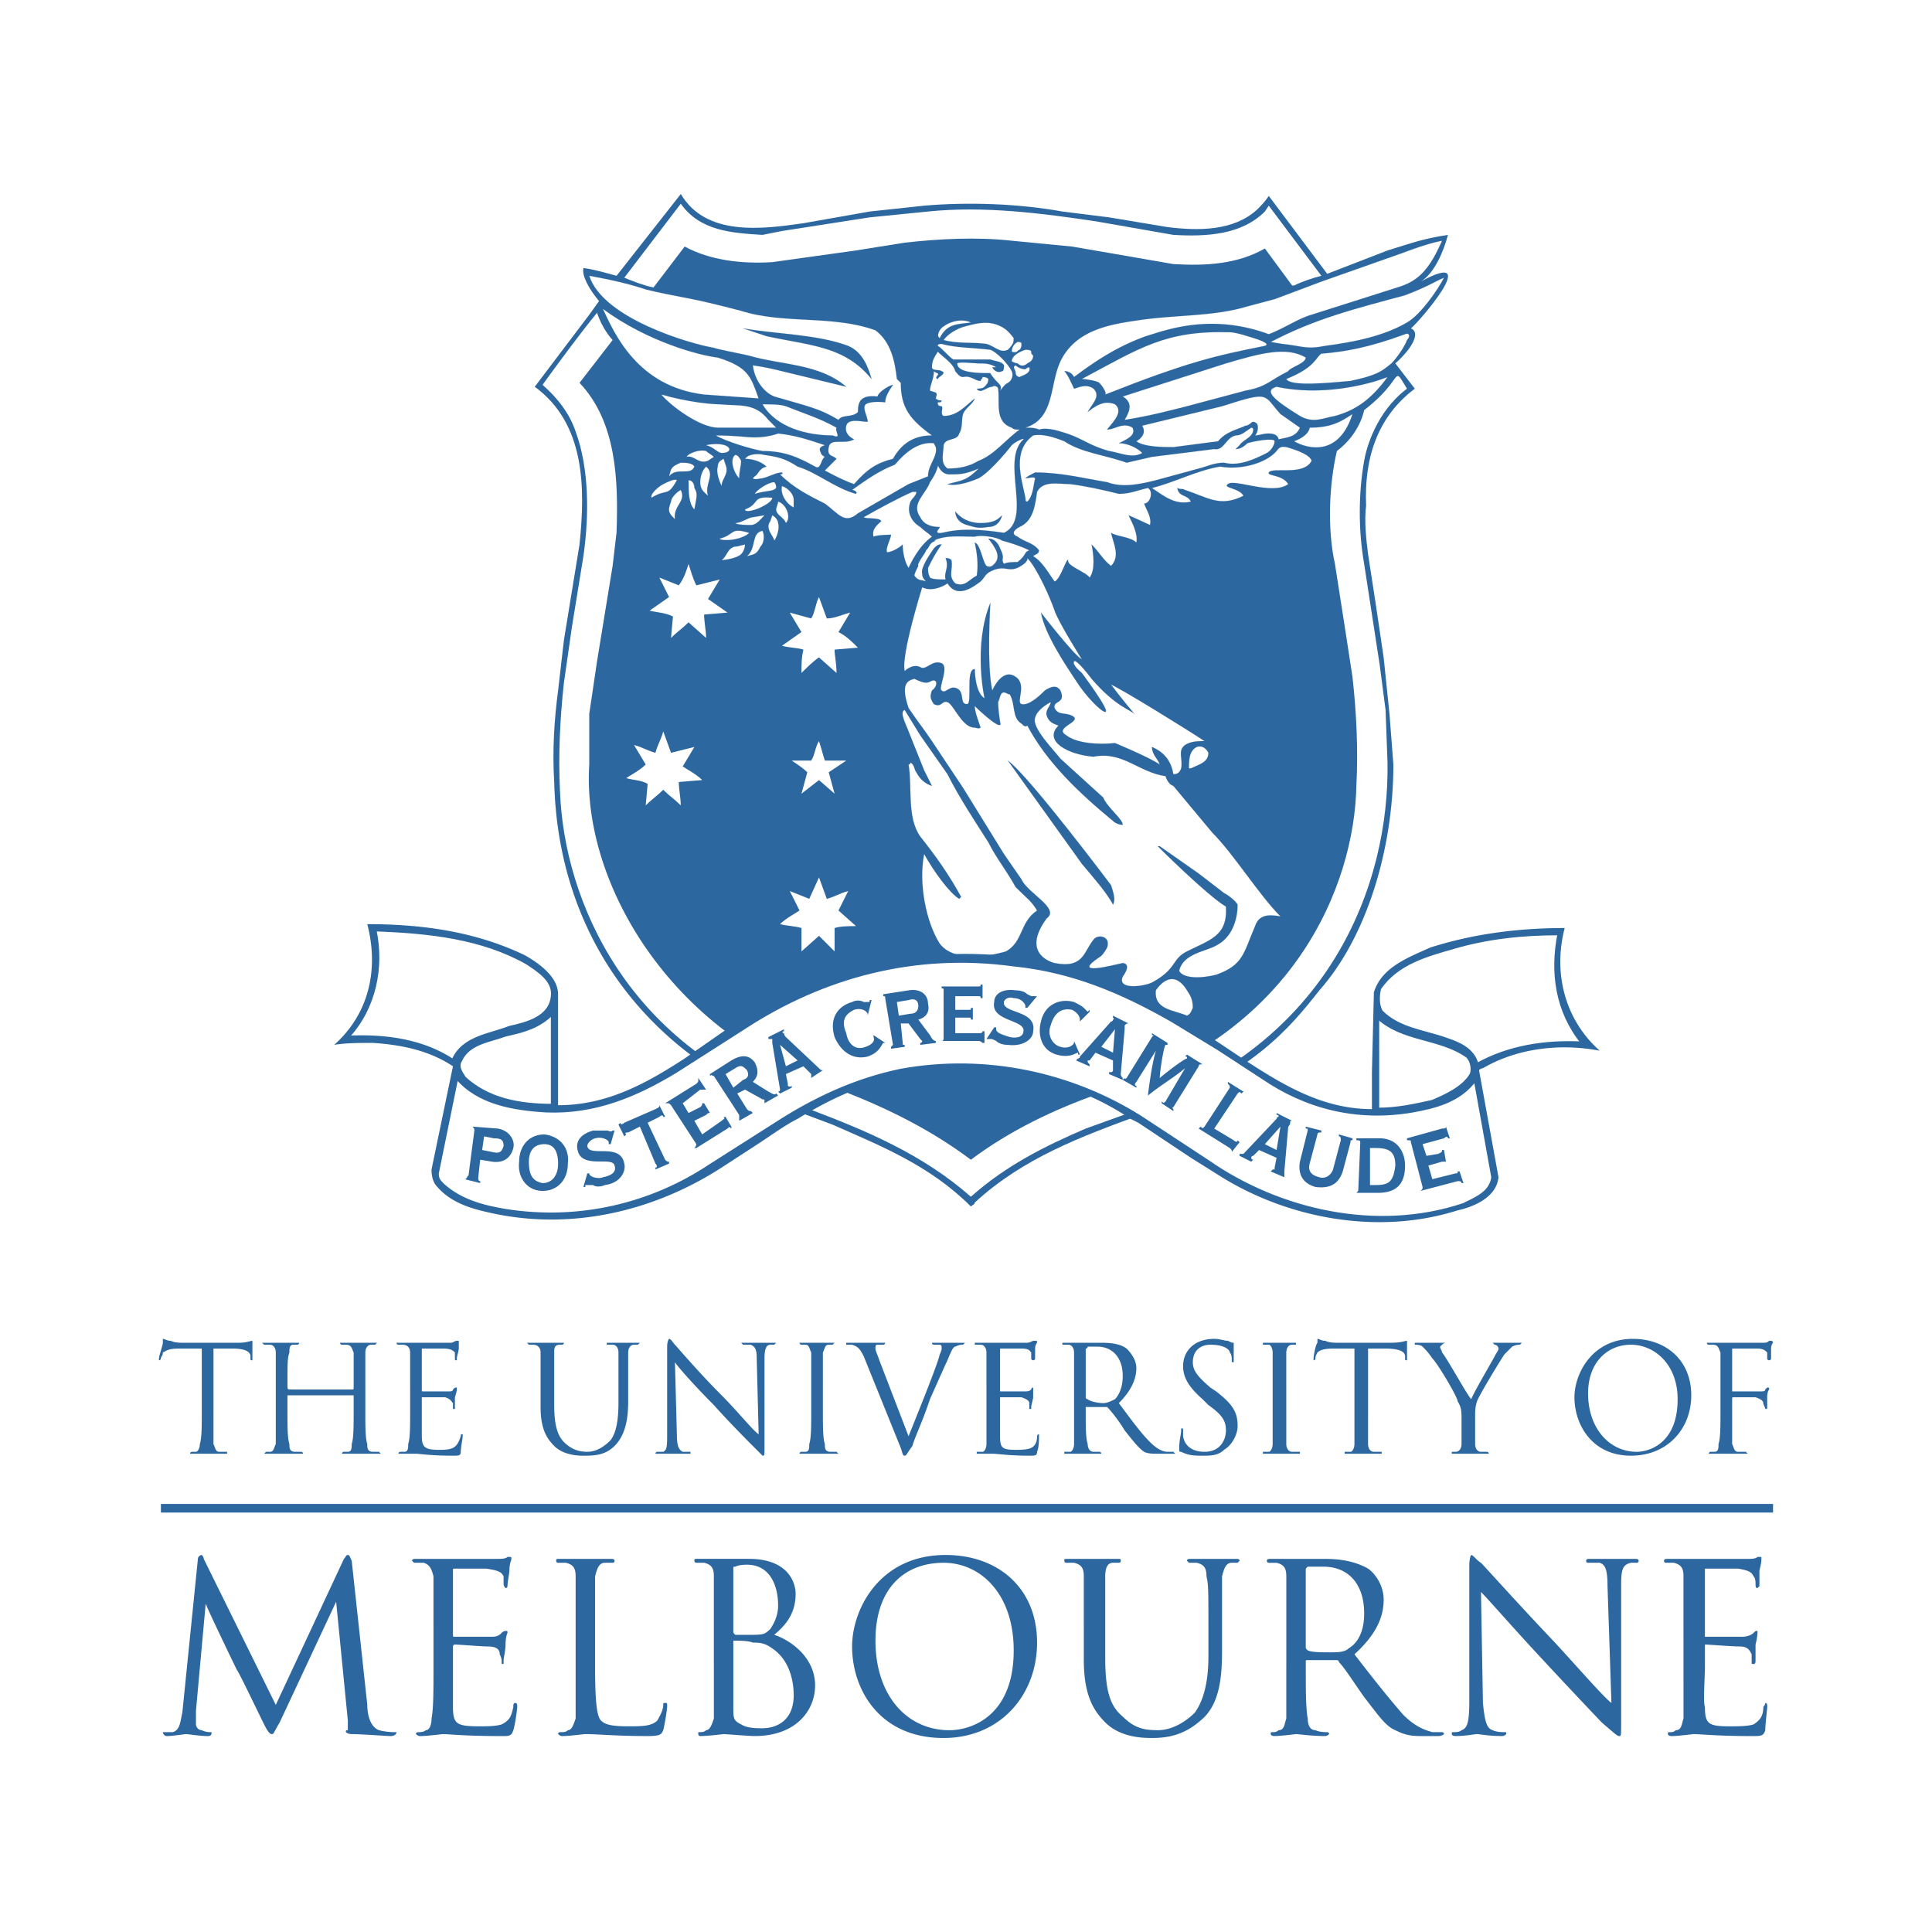
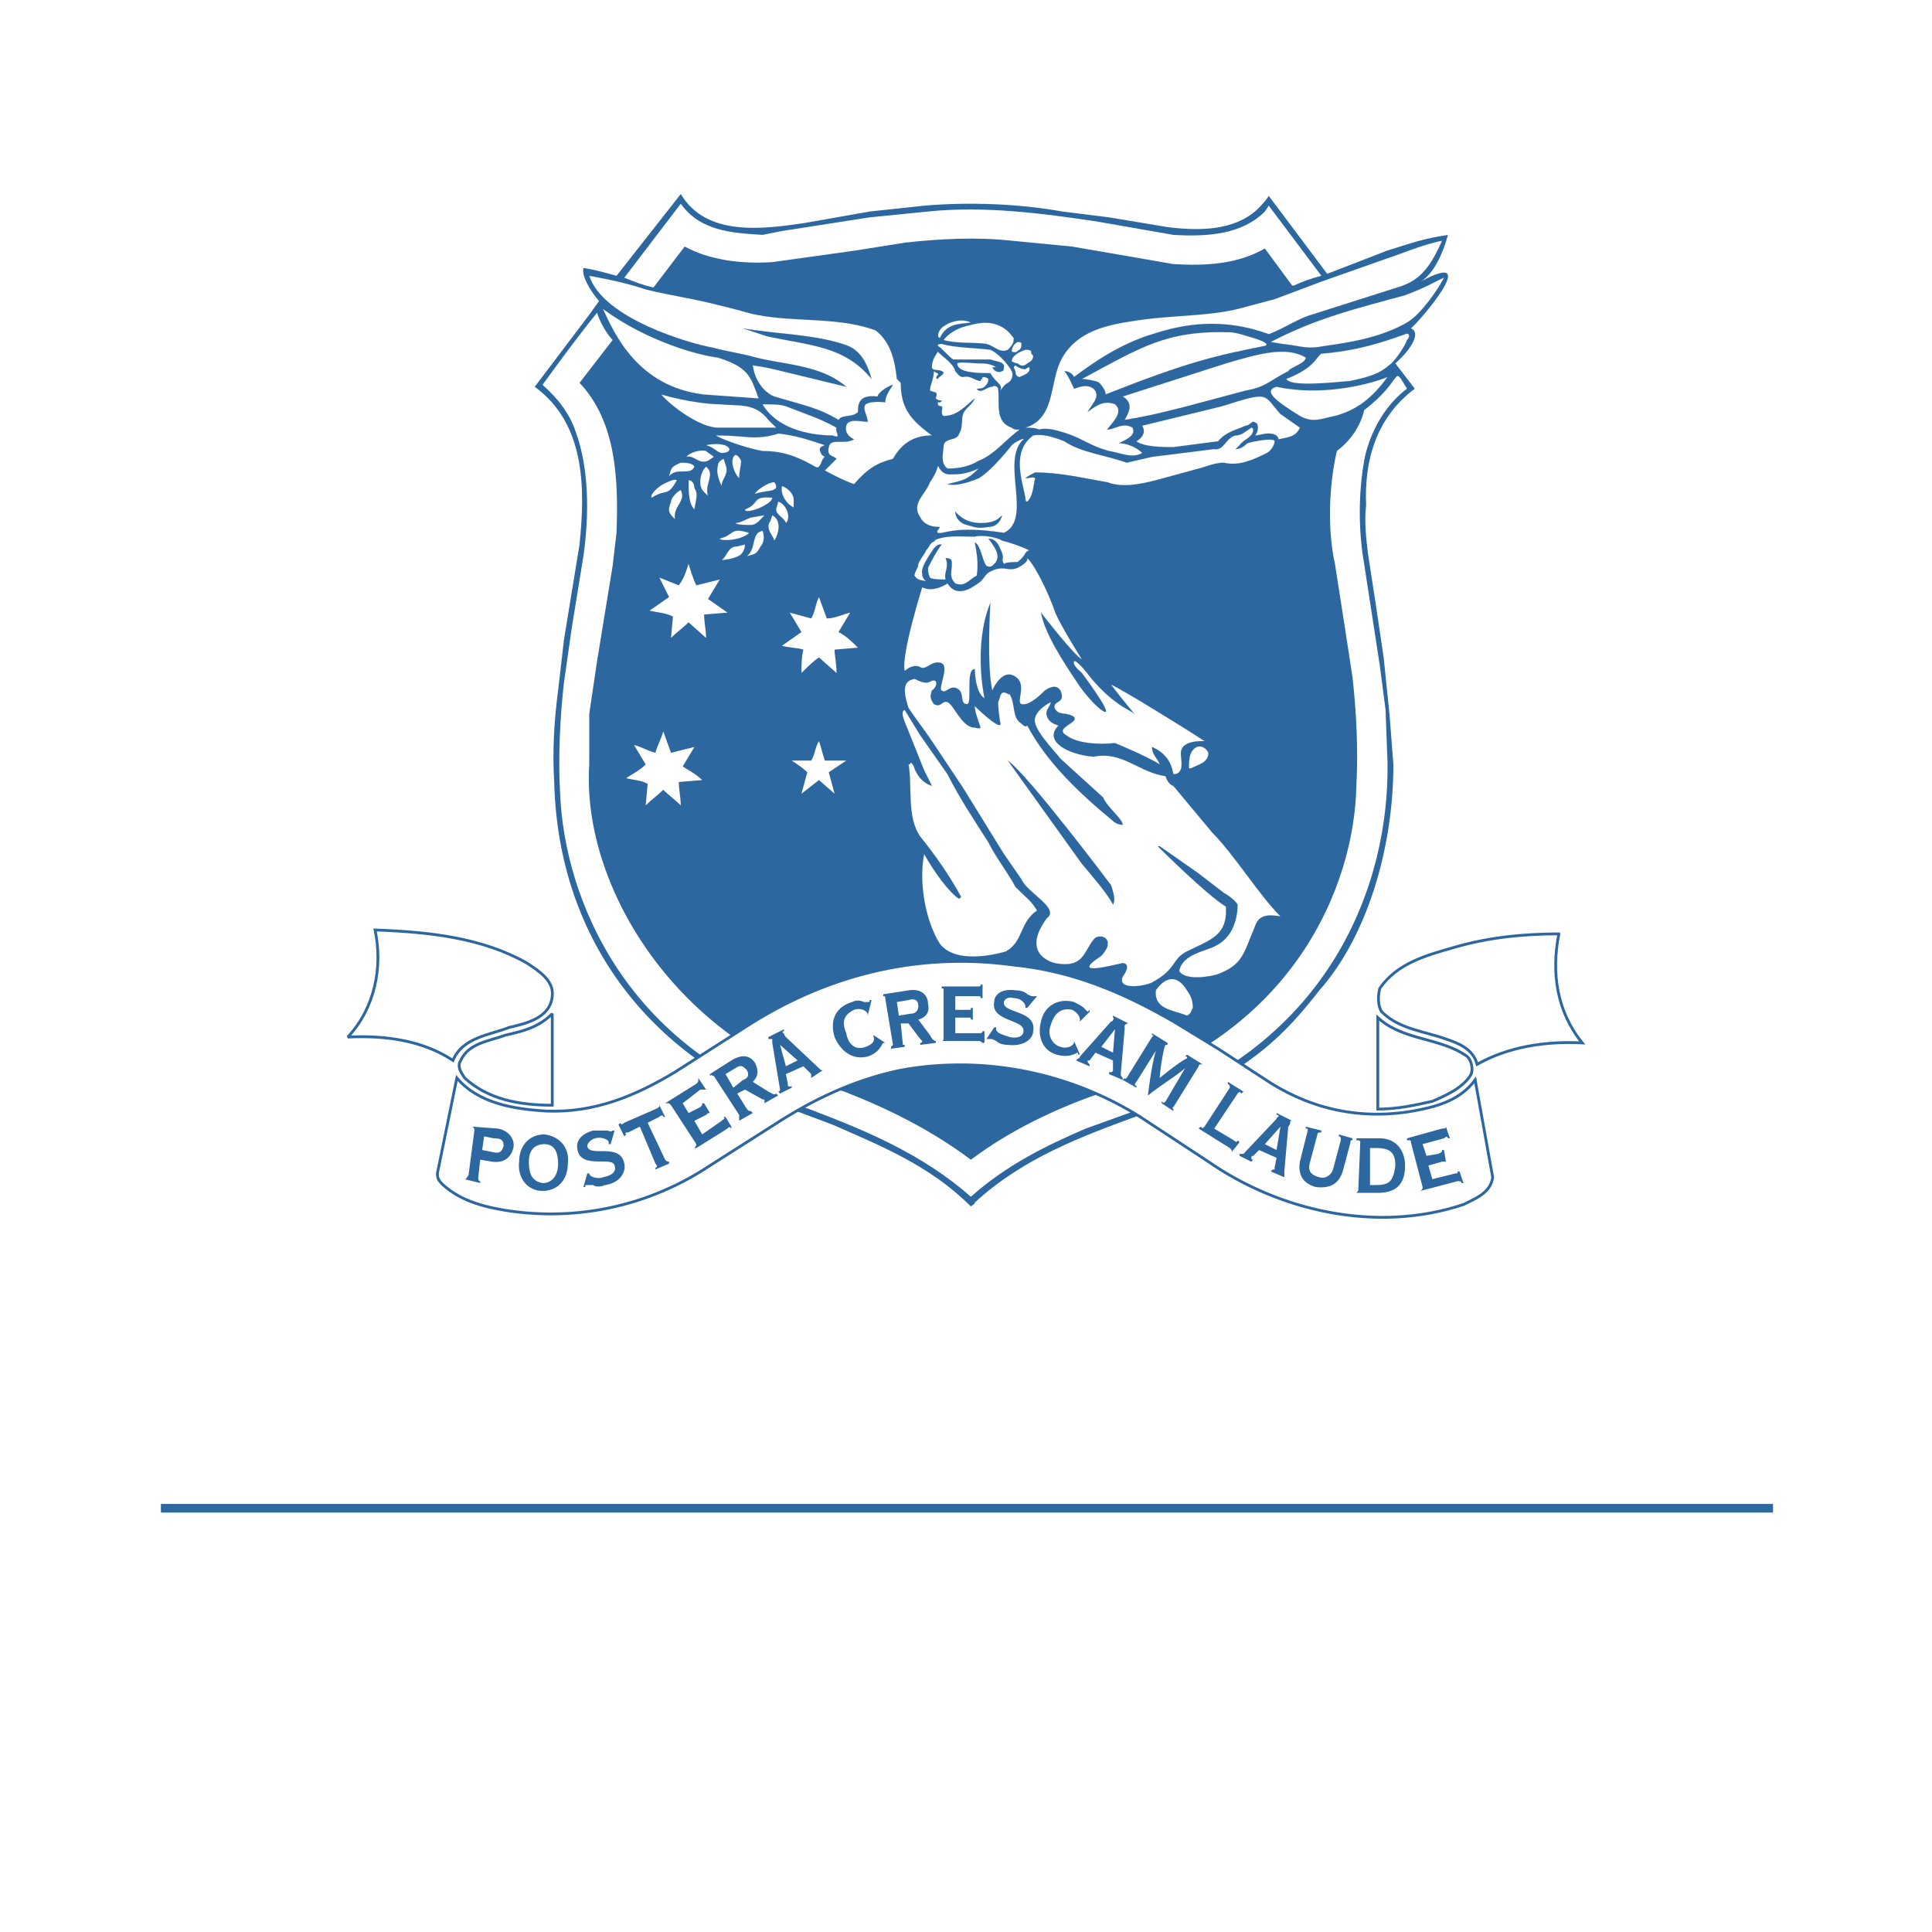
<svg xmlns="http://www.w3.org/2000/svg" width="192.756" height="192.756" viewBox="0 0 192.756 192.756">
-   <path fill-rule="evenodd" clip-rule="evenodd" fill="#fff" d="M0 0h192.756v192.756H0V0z" />
  <path d="M113.764 111.238c11.072-3.885 14.959-8.74 17.871-12.432 4.662-5.246 7.383-13.987 7.383-22.534l-.389-5.051-.582-5.633-.777-5.245-.777-5.051c-.195-1.555-.389-3.303-.195-4.856-.193-4.468.973-8.742 4.857-11.655l-1.943-2.525c1.748-1.554 2.525-3.108 1.555-3.497.582-.388 7.381-8.158.971-4.662 1.361-.777 2.332-3.108 2.721-4.662-2.525.389-3.498.777-6.023 1.554l-6.021 2.331-4.078-5.439-1.75-2.331c-.389.583-.775.971-1.164 1.359-2.332 2.137-5.828 2.137-8.936 1.749l-5.828-.971-4.662-.583c-4.273-.776-9.325-.971-13.792-.583l-5.439.583-6.604 1.166c-4.08.583-9.713 1.359-12.238-2.914l-6.41 8.159c-.777-.194-1.943-.583-3.302-.777-.195.777.583 2.137 1.554 3.302l-.976 1.36-5.439 7.188c5.051 3.691 5.051 10.101 4.468 15.734l-1.554 9.519-.583 5.051c-.389 2.914-.583 6.022-.389 9.13.389 15.929 9.907 27.973 24.67 33.024l3.108 1.166c4.857 2.137 9.713 4.078 13.792 8.158.195-.195.388-.195.388-.389 4.858-4.469 10.685-6.606 16.513-8.743z" fill-rule="evenodd" clip-rule="evenodd" fill="#2d67a0" />
  <path d="M76.078 23.435l1.943-.388 8.741-1.36 5.828-.583c5.632-.583 11.46.194 16.707.972l7.77 1.359c3.303.194 6.799 0 9.129-2.331l.389-.583 5.246 6.993c-.777.194-1.943.583-2.721.971h-.193l-2.721-3.691c-2.719 1.554-5.826 1.749-9.129 1.554l-4.469-.777-5.633-.971-6.021-.583c-3.496-.389-7.188-.194-10.684.194l-4.856.777-8.353 1.166c-3.108.194-6.216-.194-8.742-1.554L65.2 28.68c-.971-.194-1.942-.583-2.914-.972l5.633-7.381c1.943 2.72 5.051 2.914 8.159 3.108z" fill-rule="evenodd" clip-rule="evenodd" fill="#fff" stroke="#2d67a0" stroke-width=".001" stroke-miterlimit="2.613" />
  <path d="M143.873 24.018c-1.359 3.108-2.525 4.079-4.467 4.662l-8.547 2.72c-1.361.389-2.721 1.359-4.275 1.942-5.826-2.137-10.295-.389-12.238.194-2.719.971-4.855 2.331-7.186 4.079a1.072 1.072 0 0 0-.973-.583c.389.389.777 1.36.973 1.749.193 0 1.164-.583 1.941 0 .777.777-.193 1.554-.582 2.331.971-.777 1.748-1.166 2.719-.777.971.777-.389 1.943-.777 2.525.777 0 1.555-.777 2.525-.194.389.777-.582 1.166-1.359 1.554.777 0 1.748.389 2.332.971-.973.583-2.139 0-3.303-.194-2.137-.583-2.721-1.36-4.857-1.942-.582-.194-1.553-.389-2.137-.194-.389-.194-.971-.194-1.359-.194 3.107-.971 2.332-4.662 3.691-6.993 1.553-2.72 4.662-3.302 7.381-3.691 3.691-.583 7.576-.388 10.879-1.36l2.914-.777 4.662-1.749 6.604-2.331c1.75-.582 3.498-1.359 5.439-1.748z" fill-rule="evenodd" clip-rule="evenodd" fill="#fff" stroke="#2d67a0" stroke-width=".008" stroke-miterlimit="2.613" />
  <path d="M144.068 27.708c-.584 1.166-2.332 3.691-3.691 4.468-2.33 1.36-5.244 1.943-8.158 2.331-1.943.389-2.332 0-4.273-.194l-1.166-.194c4.467-2.331 8.354-3.303 13.404-4.662 2.523-.971 2.914-1.36 3.884-1.749zM96.864 32.177c-1.166.194-2.331 0-3.108 1.554-.388-.194 0-.972.389-1.166.776-.583 1.941-.776 2.719-.388zM140.377 33.925c-.193.583-.971 1.749-1.555 2.332-.971.777-1.359 1.166-4.078 1.748-2.137.194-6.021.583-6.41-.194 2.912-1.166 2.912-2.137 3.496-2.525 2.33-.194 4.662-.583 8.354-1.942.388-.196.582.193.193.581zM124.447 33.537c1.361.388 2.332.777 1.748.971-4.855.971-7.574 1.554-15.928 4.856.193-.194-.389-.971-.582-1.165-.195-.194-1.361-.389-1.75-.389 5.828-3.108 8.354-4.856 14.764-4.662.389 0 1.166.194 1.748.389z" fill-rule="evenodd" clip-rule="evenodd" fill="#fff" stroke="#2d67a0" stroke-width=".008" stroke-miterlimit="2.613" />
  <path d="M99.389 32.371c-1.166-.389-2.33 0-3.108.194-.777.194-1.748.777-2.137 1.359 1.36.389 2.915.195 4.274.389.777.194 1.359.971 2.137.583.582-.583.582-.777.582-1.166-.194-.193-.582-.971-1.748-1.359zM101.914 34.314c0 .194 0 .388-.193.583-.195 0-.195.388-.777.194 0-.388.193-.776.582-.971.195 0 .388 0 .388.194zM130.275 35.673c0 .583-1.553.971-1.748 1.36-1.943.971-2.137 1.554-4.273 1.942l-5.828 1.554c-1.555.389-3.691.971-6.217 1.359.584-.971.777-1.748-.193-2.331l10.295-3.302c3.302-.97 6.023-1.747 7.964-.582z" fill-rule="evenodd" clip-rule="evenodd" fill="#fff" stroke="#2d67a0" stroke-width=".008" stroke-miterlimit="2.613" />
  <path d="M98.807 34.896c.582.194 1.748 1.36 2.137 2.137.193.389 0 .971-.389 1.166s-.582.583-.777.777c.195-.388 0-.583-.193-.777-.195-.194-.584-.583-.777-.971-1.166 0-3.303 0-3.303-.971.194-.194 1.748 0 2.137 0 .582 0 1.166 0 1.748.388H99c.195.389.584.583.973.389.193 0 .193-.389.193-.583-.193-.388-.777-.388-1.359-.583h-3.691c-.389-.194-1.166-1.166-1.555-1.36 0-.194.194-.194.389-.194 1.36.388 3.302.388 4.857.582z" fill-rule="evenodd" clip-rule="evenodd" fill="#fff" />
  <path d="M98.807 34.896c.582.194 1.748 1.36 2.137 2.137.193.389 0 .971-.389 1.166s-.582.583-.777.777c.195-.388 0-.583-.193-.777-.195-.194-.584-.583-.777-.971-1.166 0-3.303 0-3.303-.971.194-.194 1.748 0 2.137 0 .582 0 1.166 0 1.748.388H99c.195.389.584.583.973.389.193 0 .193-.389.193-.583-.193-.388-.777-.388-1.359-.583h-3.691c-.389-.194-1.166-1.166-1.555-1.36 0-.194.194-.194.389-.194 1.36.388 3.302.388 4.857.582z" fill="none" stroke="#2d67a0" stroke-width=".008" stroke-miterlimit="2.613" />
  <path d="M102.885 35.09c0 .194 0 .194.195.389 0 .389-.195.583-.584.777-.193.194-.582.388-.971 0-.193 0-.582-.194-.582-.194 0-.583.777-.972 1.359-1.166.194 0 .583 0 .583.194zM71.61 35.673c3.108.971 3.303 1.942 4.08 4.08l-5.439-.389c-6.604-.776-8.936-6.021-10.101-8.547 4.467 3.303 9.712 4.662 11.46 4.856zM138.434 37.616c-1.553 2.137-3.107 3.303-5.244 3.885-1.166.194-2.137.777-3.496 0-2.525-1.554-3.691-2.525-2.332-2.914 4.468.972 9.13-.194 11.072-.971z" fill-rule="evenodd" clip-rule="evenodd" fill="#fff" stroke="#2d67a0" stroke-width=".008" stroke-miterlimit="2.613" />
  <path d="M102.303 36.839s.193-.194.389-.194c.193.583-.582.777-.971.971a.417.417 0 0 1-.389-.388c0-.389-.389-.583 0-.777.193.194.582.388.971.388z" fill-rule="evenodd" clip-rule="evenodd" fill="#fff" />
  <path d="M102.303 36.839l.389-.194c.193.583-.582.777-.971.971a.417.417 0 0 1-.389-.388c0-.389-.389-.583 0-.777.193.194.582.388.971.388z" fill="none" stroke="#2d67a0" stroke-width=".008" stroke-miterlimit="2.613" />
  <path d="M76.661 41.889l.777.777H71.61c-1.748 0-4.662-2.137-5.633-3.303 2.72.777 5.051.972 5.828.972 1.943.195 3.496-.194 4.856 1.554zM83.46 42.667c-.194.389.583 1.166-.389.777-2.525 0-5.633-.777-6.993-3.108.972 0 1.749 0 2.332.194 1.942.777 3.301 1.165 5.05 2.137z" fill-rule="evenodd" clip-rule="evenodd" fill="#fff" stroke="#2d67a0" stroke-width=".008" stroke-miterlimit="2.613" />
  <path d="M129.693 42.667c-.389.971-1.359.971-2.137 1.166 0-.195-.195-.583-.973-.583-.582 0-.971.194-1.359.194.195-.194.389-.777.195-1.166 0 0-.195-.194-.389-.194-.195 0-.389.388-.777.388-.777.389-1.943.583-2.721 1.554l-4.467.583c-.971 0-2.914 0-3.691-.583 0 0 1.166-.583.584-1.554l7.963-1.942c4.857-1.554 4.08-1.166 5.828.777l1.944 1.36z" fill-rule="evenodd" clip-rule="evenodd" fill="#fff" />
  <path d="M129.693 42.667c-.389.971-1.359.971-2.137 1.166 0-.195-.195-.583-.973-.583-.582 0-.971.194-1.359.194.195-.194.389-.777.195-1.166l-.389-.194c-.195 0-.389.388-.777.388-.777.389-1.943.583-2.721 1.554l-4.467.583c-.971 0-2.914 0-3.691-.583 0 0 1.166-.583.584-1.554l7.963-1.942c4.857-1.554 4.08-1.166 5.828.777l1.944 1.36z" fill="none" stroke="#2d67a0" stroke-width=".008" stroke-miterlimit="2.613" />
  <path d="M125.031 42.861c0 .777-.973.972-1.359 1.554l-.389.389c.389 0 .775-.194 1.164-.583.584-.194 2.721-.583 2.721-.194 0 .388-.389.971-.777 1.166-1.166.583-2.719 1.36-4.273.971-.971 0-1.748.389-2.525.583l-4.273 1.166c-1.555.389-3.303.777-4.857.194-2.33-.389-4.662-.972-7.188-.972-.389.194-.777.389-.971.583.389 0 .777-.194.971 0-.193.777-.193 1.748-.777 2.331-.193 0-.193-.194-.193-.389-.389-1.942-1.359-4.662.777-6.216.971-.194 2.137.194 3.107.583 1.748 1.166 4.08 1.36 6.217 2.137.777-.194 1.748-.388 2.525-.583l6.217-.777c.971.194 1.164-1.166 2.137-1.359.582 0 .971-.389 1.553-.777-.002-.001.193-.001.193.193z" fill-rule="evenodd" clip-rule="evenodd" fill="#fff" />
  <path d="M125.031 42.861c0 .777-.973.972-1.359 1.554l-.389.389c.389 0 .775-.194 1.164-.583.584-.194 2.721-.583 2.721-.194 0 .388-.389.971-.777 1.166-1.166.583-2.719 1.36-4.273.971-.971 0-1.748.389-2.525.583l-4.273 1.166c-1.555.389-3.303.777-4.857.194-2.33-.389-4.662-.972-7.188-.972-.389.194-.777.389-.971.583.389 0 .777-.194.971 0-.193.777-.193 1.748-.777 2.331 0 0-.193-.194-.193-.389-.389-1.942-1.359-4.662.777-6.216.971-.194 2.137.194 3.107.583 1.748 1.166 4.08 1.36 6.217 2.137.777-.194 1.748-.388 2.525-.583l6.217-.777c.971.194 1.164-1.166 2.137-1.359.582 0 .971-.389 1.553-.777l.193.193z" fill="none" stroke="#2d67a0" stroke-width=".008" stroke-miterlimit="2.613" />
-   <path d="M134.938 41.307c-1.359 4.273-4.467 3.496-5.828 2.719 1.555-.583 1.555-1.36 1.555-1.36 2.136.001 3.106-.582 4.273-1.359zM82.294 44.415c-.583.195-.583.389-.389.777 0 .194.389.389.389.389-.389.194-.389 1.359-.971.971-1.748-.971-3.108-1.554-5.245-1.554-1.165-.194-3.69-.971-4.662-1.554 2.137 0 2.914.194 3.885.194 1.36 0 2.331-.388 2.331-.388 1.748.194 2.914.583 4.662 1.165z" fill-rule="evenodd" clip-rule="evenodd" fill="#fff" stroke="#2d67a0" stroke-width=".008" stroke-miterlimit="2.613" />
-   <path d="M74.524 45.581c.194-.194.971-.389 1.749-.194 1.359.194 2.137.389 3.302 1.166 1.942.583 3.691 2.137 5.828 2.72.194-.195-.194-.389-.389-.389 1.36-.971 2.72-1.943 4.273-2.525.972-1.166 2.331-2.331 3.885-2.137l.194.389c.194.971-.777 1.748-.777 2.914l-1.942.775-5.051 2.914c-1.36 1.166-1.942 0-3.302-.971-1.554-.777-3.108-1.554-4.468-2.914 0 0 .389 0 .194-.194-.583 0-1.166.389-1.943.583-.194 0-.777.194-.971 0l.194-.194c.389-.194.389-.777 1.166-.971-.583-.583-1.554-.777-2.137-.777l.195-.195zM130.859 45.969c-.777 1.554-3.887.583-4.275 1.165-.193.389 1.361.194 1.943 1.166-1.555 1.165-5.439-.583-6.021 0-.584.388 1.166.388 1.553 1.165-2.33 1.166-3.496.194-5.826-.583-.389-.194-.389 0-.777-.194.193.971.971.583 1.359 1.36-1.555.389-2.719-.583-3.885-1.36 2.33-.583 4.467-1.749 6.799-2.137 2.137.388 4.662-.389 5.633-1.554.389-.583.777-.388.973-.388-.001 0 2.329.583 2.524 1.36zM111.627 49.271c1.166 0 1.943-.389 2.914-.583.582.388.193 1.554-.389 1.554.193.583.777 1.359.582 2.137-.389-.194-2.137-.971-2.137-.971.389.777.973 1.942.777 2.719-.582-.583-1.941-.583-2.525-.971.195.971.971 2.331 0 3.303-.777-.583-1.164-1.36-1.941-2.137.193.972.389 2.525-.195 3.303-.389-.583-2.33-1.166-2.137-1.749-.193-.194-.777 1.943-1.359 2.137-.582-.777-1.166-1.943-2.137-2.525.193-.194.582-.194.582-.583-.582-.777-1.359-.777-2.137-1.36-.971-.389.195-.971.195-.971 1.359-.583 1.553-2.137 1.748-3.497.582-1.165 2.137-.776 3.303-.776 1.553.193 3.301.582 4.856.97zM91.424 49.077c0 .389-.389.583-.583.972-.388.971 0 1.942.971 2.525.389.389.777.583 1.166.971-1.36.971-2.137 2.719-2.332 3.108-.388-.583-.583-1.554-.583-2.331-.389.389-1.166.777-1.555.777-.194-.389.389-1.36.389-1.749 0 0-1.36 0-1.749.194-.194-.777.389-1.166.777-1.554-.194-.389-1.554-.194-1.749-.389 1.36-.777 3.497-1.942 4.856-2.525h.392v.001z" fill-rule="evenodd" clip-rule="evenodd" fill="#fff" stroke="#2d67a0" stroke-width=".008" stroke-miterlimit="2.613" />
+   <path d="M134.938 41.307zM82.294 44.415c-.583.195-.583.389-.389.777 0 .194.389.389.389.389-.389.194-.389 1.359-.971.971-1.748-.971-3.108-1.554-5.245-1.554-1.165-.194-3.69-.971-4.662-1.554 2.137 0 2.914.194 3.885.194 1.36 0 2.331-.388 2.331-.388 1.748.194 2.914.583 4.662 1.165z" fill-rule="evenodd" clip-rule="evenodd" fill="#fff" stroke="#2d67a0" stroke-width=".008" stroke-miterlimit="2.613" />
  <path d="M99.973 53.934c-.584-.389-2.137-.583-2.721-.389-1.359 0-2.914-.194-4.079.389h.194l-.388.194c-.389.389-.195.389-.583.777 0 .194-.971 1.359-.777 1.554-.194.388-.388.777-.388.971.388.583.777.389 1.165.583-.388-.388-.388-.583-.388-.777-.194-.583.777-1.942 1.166-2.525.194-.194.388-.389.583-.389h.194c-.583.777-.971 1.554-1.359 2.331 0 .389 0 .583.194.972.195.194 1.166.194 1.554.194-.194-.777.389-1.166 0-2.137.194 0 .389 0 .583.194.195.971-.388 1.554.389 2.331.971.388 1.36-.388 2.138-.777.193-1.166 0-2.331-.195-3.302.584.194.777 1.942 1.166 2.332.389.194.582 0 .777-.195.777-.777 0-1.748-.584-2.525.195 0 .777 0 1.166.972.584 1.166 0 .971.389 1.554.195-.194 1.166-.194 1.359-.194.971-.776.584-.971 1.166-1.165-.78-.391-1.946-.78-2.721-.973z" fill-rule="evenodd" clip-rule="evenodd" fill="#fff" />
  <path d="M99.973 53.934c-.584-.389-2.137-.583-2.721-.389-1.359 0-2.914-.194-4.079.389h.194l-.388.194c-.389.389-.195.389-.583.777 0 .194-.971 1.359-.777 1.554-.194.388-.388.777-.388.971.388.583.777.389 1.165.583-.388-.388-.388-.583-.388-.777-.194-.583.777-1.942 1.166-2.525.194-.194.583-.389.583-.389h.194c-.583.777-.971 1.554-1.359 2.331 0 .389 0 .583.194.972.195.194 1.166.194 1.554.194-.194-.777.389-1.166 0-2.137.194 0 .389 0 .583.194.195.971-.388 1.554.389 2.331.971.388 1.36-.388 2.138-.777.193-1.166 0-2.331-.195-3.302.584.194.777 1.942 1.166 2.332.389.194.582 0 .777-.195.777-.777 0-1.748-.584-2.525.195 0 .777 0 1.166.972.584 1.166 0 .971.389 1.554.195-.194 1.166-.194 1.359-.194.971-.776.584-.971 1.166-1.165-.78-.391-1.946-.78-2.721-.973z" fill="none" stroke="#2d67a0" stroke-width=".008" stroke-miterlimit="2.613" />
  <path d="M91.813 73.359l2.72 3.885c1.166 2.331 2.719 4.662 4.079 6.799.777 1.554 1.75 2.72 2.721 4.468 1.164 1.166 1.553 1.36 2.137 2.332-1.748 1.165-1.359 3.108-3.107 4.079 0 0-4.857 1.553-6.606-.777-1.36-2.137-2.137-6.022-1.554-8.936.971 1.748 2.525 3.885 3.497 4.468l.194-.194c-1.166-2.137-2.525-4.079-4.08-6.022-1.359-1.942-.777-4.856-1.166-7.187 0 0 .194 0 .194-.194.389.194.389.777.583.971.389.777.971 1.166 1.555 1.36l-.777-1.554-1.554-3.885c-.194-.583-.971-1.942-.388-2.137l1.552 2.524zM105.605 72c0 .193 0-.195 0 0zM120.562 75.107c0 .972-.971 1.166-1.748 1.554h-.193c0-.777 0-1.748.775-2.136.584-.195.973.194 1.166.582zM118.426 98.807c.389.582.582.971.582 1.748-.193.389-.193.582-.582.777-1.359-.582-3.303-.582-3.107-2.525-.001 0 1.552-2.526 3.107 0z" fill-rule="evenodd" clip-rule="evenodd" fill="#fff" stroke="#2d67a0" stroke-width=".008" stroke-miterlimit="2.613" />
  <path d="M110.85 68.308c1.166 1.554 2.332 2.914 2.332 2.914-.389-.389-1.943-.777-4.273-3.497-.584-.777-1.555-1.943-1.748-1.749-.195.389.582.972.775 1.166 0 0 2.914 3.885 2.332 3.885-.389 0-1.943-1.554-2.914-3.108-1.166-1.748-3.107-4.662-3.496-6.799 0 0 3.303 4.274 4.078 4.662 0 0-2.33-3.69-2.719-4.856-.389-1.165-1.748-4.273-2.721-5.245 0 0 .195.388-.971.971-.971.389-1.164-.194-2.33.194-.973.389-.777.583-1.359 1.166-.777.583-2.332 1.749-3.303.194 0 0-1.36.971-2.525.388 0 0-2.137 6.799-1.748 8.354 0 0 .776-.777 1.554-.389.583.389 1.166-.777 2.137-.389.777.389-.389 2.525 0 2.72.389.389.777-.583 1.554-.194s.194 1.554.971 1.554c.583 0-.194-3.497.777-3.497 0 0 0 2.331.971 2.914 0 0-1.164-5.245.584-9.518 0 0-.389 6.216.193 8.741 0 0 .973-2.331 2.332-1.36 1.164.777 0 2.525.582 2.72.777.194 1.943-.971 2.332-1.36.582-.389 1.164-.583 1.553 0 .584 1.36-.777.971-.582 1.749.389.777.971.388 1.748.777 1.166.583-1.943 1.165-.582 1.942.971.777 3.107.971 4.855.777 0 0 3.303 1.36 4.469 2.137-.195-.583-.777-.972-.777-1.748 1.359.582 1.941 1.554 2.137 2.719.193 0 .582 0 .777-.583.193-.971-.389-1.748.389-2.331.582-.388 1.359-.388 1.941-.388-1.749-1.165-8.355-5.244-9.325-5.633zM77.438 48.688c-.388.388-.777.194-2.137.583.194-.389 1.36-1.166 1.942-1.166.195.195.195.389.195.583zM79.187 49.854v.777c-.777-.389-1.36-1.36-1.166-2.137.583.194 1.166.777 1.166 1.36zM78.41 52.185c-.194-.583-.972-.777-.972-1.36 0-.194.194-.583.194-.777.778.195 1.36 1.554.778 2.137zM77.632 52.185c.194.583-.194 1.554-.389 1.749 0-.389-.971-1.166-.389-1.943l.195-.583c.389.194.583.583.583.777zM76.273 51.408c-.389.388-.777.971-1.36.971-.389 0-1.36 0-1.554-.194.583 0 1.359-.583 1.748-.583l1.166-.194zM75.884 54.516c-.389.777-.583.777-1.36.971.971-.777.389-2.331 1.554-2.525.195.389.195 1.165-.194 1.554zM66.949 50.048c-.389.971-.194 1.166.388 1.748-.194-1.359 1.166-1.748.583-2.914-.389.195-.971.778-.971 1.166zM74.718 53.156c0 .194-.971.583-1.165.583-.583.195-1.749.195-1.749 0 1.555-.388.972-1.165 2.914-.583zM77.05 49.66c0 .389-.777.777-1.166.972-.389.194-1.554.583-1.554.194 1.554-.583.583-1.361 2.72-1.166zM67.531 47.912c-.194-.194-.971.194-1.359.389-.389.194-1.36.971-1.166 1.359 1.554-.972 1.554 0 2.525-1.748zM70.445 44.415c.777.195 1.166.777 1.554.777.583 0 .777-.194.777-.389-.194-.582-1.554-.582-2.331-.388zM73.748 47.717c0-.777.194-1.166.194-1.748-.194-.389-.388-.583-.583-.583-.583.389-.194 1.748.389 2.331zM70.445 44.998c-.583-.194-1.748.194-1.942.583.777-.194 1.166.777 2.137.389l.583-.389c-.195-.195-.584-.389-.778-.583zM71.61 46.552c-.194.583.194 1.554.389 1.942 0-.777.777-1.166.389-2.137l-.194-.583c-.389.195-.584.389-.584.778zM73.941 55.293c-.388.388-1.554.583-1.942.583.583-.389.583-1.36 1.554-1.36l.777-.194c0 .388-.194.777-.389.971zM67.919 46.163c-.971.389-.971.583-1.165 1.36.776-.971 2.136 0 2.525-.971-.194-.389-.971-.389-1.36-.389zM69.862 48.106c0 .777.388.971.777 1.359-.389-1.165.777-2.137-.194-2.914-.389.389-.583.972-.583 1.555zM69.279 48.688c.389.583.195.971 0 2.137-.583-.583-.583-1.749-.583-2.914.389.001.583.389.583.777z" fill-rule="evenodd" clip-rule="evenodd" fill="#fff" stroke="#2d67a0" stroke-width=".008" stroke-miterlimit="2.613" />
  <path d="M100.943 42.667c-1.748-.583-1.166-2.525-1.359-3.885 0-.194-.389-.389-.584-.194-.582 0-1.164.776-1.553.194.193 0 .582 0 .775-.194.195-.194.389-.389.389-.777-.193-.194-.389-.194-.582-.194 0 .194-.193.194-.193.389-.584 0-.972-.583-1.75-.389-.388 0-.583-.388-.777-.583-.194-.777-1.166-1.36-1.749-1.943-.388.583-.582.972-.582 1.554 0 .389.776.194.971.389.583.194-.389.583-.389.777-.194 0-.194-.194 0-.388s-.194-.194-.388-.389c0 .777-.389 1.36-.389 1.942l.583.194c.194.194 0 .389 0 .583.194.194.388.194.388.194h.194c0 .194-.194.194-.194.194h-.194c0 .194 0 .389.389.389.194.194-.194.777.194.971 1.36 0 2.137-.971 3.108-1.748-.193.583-.971.971-1.166 1.554-.194.582 0 1.359-.388 1.942-.194.777-1.36.388-1.554 1.165 0 .777-.389 1.749.389 2.332 1.166 0 2.137-.194 3.108-.777 1.555-.583 2.721-2.137 4.08-3.108-.388 0-.583 0-.777-.194z" fill-rule="evenodd" clip-rule="evenodd" fill="#fff" />
  <path d="M100.943 42.667c-1.748-.583-1.166-2.525-1.359-3.885 0-.194-.389-.389-.584-.194-.582 0-1.164.776-1.553.194.193 0 .582 0 .775-.194.195-.194.389-.389.389-.777-.193-.194-.582-.194-.582-.194 0 .194-.193.389-.193.389-.584 0-.972-.583-1.75-.389-.388 0-.583-.388-.777-.583-.194-.777-1.166-1.36-1.749-1.943-.388.583-.582.972-.582 1.554 0 .389.776.194.971.389.583.194-.389.583-.389.777-.194 0-.194-.194 0-.388s-.194-.194-.388-.389c0 .777-.389 1.36-.389 1.942l.583.194c.194.194 0 .389 0 .583l.388.194h.194l-.194.194h-.194s0 .389.389.389c.194.194-.194.777.194.971 1.36 0 2.137-.971 3.108-1.748-.193.583-.971.971-1.166 1.554-.194.582 0 1.359-.388 1.942-.194.777-1.36.388-1.554 1.165 0 .777-.389 1.749.389 2.332 1.166 0 2.137-.194 3.108-.777 1.555-.583 2.721-2.137 4.08-3.108-.388 0-.583 0-.777-.194z" fill="none" stroke="#2d67a0" stroke-width=".008" stroke-miterlimit="2.613" />
  <path d="M109.686 109.102c-4.469 1.555-8.938 3.691-12.822 6.605-3.885-2.914-8.159-5.051-12.627-6.799-16.9-5.051-26.225-20.591-25.447-32.635v-5.051l.777-5.245 1.554-9.518.389-3.303c.194-5.245 0-11.072-3.691-14.958l3.302-4.274s-.971-.971-1.554-2.719c-1.748 2.137-3.885 5.051-5.439 7.188 1.554 1.36 2.72 2.914 3.302 4.662 1.36 3.691 1.36 8.353.777 12.432l-1.166 7.188-.777 5.439c-.389 3.497-.583 7.381-.389 10.878.389 10.684 6.605 25.835 24.865 31.664 5.633 2.137 11.267 4.467 16.123 8.742 3.498-3.109 7.382-5.051 11.46-6.801l4.857-1.748c19.619-6.604 25.447-22.727 25.252-34.771l-.193-5.245-.582-4.468-1.555-10.102c-.582-3.302-.582-6.993 0-10.295.193-1.166 1.166-4.856 4.273-7.188-1.555-2.525-.193-.972-4.273 2.137 0 0-.389 2.331-2.719 4.079-.777 3.303-.973 7.771-.195 11.267l.971 6.216.777 5.051c.389 3.497.584 7.188.389 10.878-.192 9.909-6.216 25.061-25.639 30.694z" fill-rule="evenodd" clip-rule="evenodd" fill="#fff" stroke="#2d67a0" stroke-width=".001" stroke-miterlimit="2.613" />
-   <path d="M21.298 140.766v3.303c.194.389.194.777.583.777h.777v.193h-3.691s0-.193.194-.193h.389c.194 0 .388-.389.388-.777.194-.584.194-1.748.194-3.303v-6.217h-2.331c-.971 0-1.166.195-1.554.389 0 .389-.194.389-.194.584 0 0 0 .193-.194.193v-.193c0-.195.389-1.359.389-1.555v-.389c.194 0 .389.193.777.193.389.195.971.195 1.166.195h5.633c.777 0 1.166-.195 1.36-.195v1.943c-.194 0-.194 0-.194-.193v-.195c0-.389-.389-.777-1.749-.777h-1.942v6.217h-.001zM36.45 140.766c0 1.555 0 2.719.194 3.303 0 .389 0 .777.583.777h.583l.194.193h-2.137-1.748s0-.193.194-.193h.389c.388 0 .388-.389.388-.777.194-.584.194-1.748.194-3.303v-1.555H28.68v1.555c0 1.555 0 2.719.194 3.303 0 .389 0 .777.583.777h.583c.194 0 .194.193.194.193h-2.136-1.748l.194-.193h.388c.388 0 .388-.389.583-.777V138.241v-3.303c0-.389-.194-.775-.583-.775h-.583l-.194-.195h3.691s0 .195-.194.195h-.388c-.389 0-.389.387-.389.775-.194.584-.194.973-.194 3.303v.195c0 .193.194.193.194.193h6.216c.194 0 .194 0 .194-.193v-.195-3.303c-.194-.389-.194-.775-.777-.775h-.388c-.194 0-.194-.195-.194-.195h3.691l-.194.195h-.389c-.388 0-.583.387-.583.775V140.766h-.001zM40.918 138.24v-3.303c0-.389-.194-.775-.777-.775h-.389c-.194 0-.194-.195-.194-.195h5.439c.194 0 .388-.195.583-.195h.194V134.549c0 .195-.194.777-.194.973v.193c-.194 0-.194 0-.194-.193v-.584c-.194-.193-.388-.389-1.166-.389h-2.136v4.08c0 .193 0 .193.194.193h2.331c.389 0 .583 0 .583-.193.194-.193.194-.193.388-.193v.193s0 .193-.194.777v1.166h-.194v-.584c-.194-.193-.194-.389-.777-.582h-2.331v3.884c0 1.166.389 1.359 1.749 1.359.388 0 .971 0 1.36-.193.388-.195.583-.584.777-1.166 0-.193 0-.193.194-.193v.193c0 .193-.194 1.166-.194 1.555s-.195.389-.777.389c-2.332 0-3.303-.195-3.691-.195h-1.748s0-.193.194-.193h.389c.389 0 .389-.389.389-.777.194-.584.194-1.748.194-3.303v-2.526h-.002zM53.933 138.24v-3.303c0-.389-.194-.775-.777-.775h-.388l-.195-.195h3.691s0 .195-.194.195h-.194c-.583 0-.583.387-.583.775v5.246c0 2.137.389 3.107.971 3.689.777.777 1.554.973 2.331.973.971 0 1.749-.584 2.331-1.166.583-.777.777-2.137.777-3.691v-1.748-3.303c0-.389-.194-.775-.583-.775h-.583v-.195h3.303l-.194.195h-.389c-.388 0-.583.387-.583.775v4.858c0 1.553-.194 3.303-1.359 4.467-.971.973-2.137.973-3.108.973-.389 0-1.943 0-2.914-.973-.777-.777-1.36-1.748-1.36-3.885v-2.137zM67.531 143.098c0 1.164.194 1.553.583 1.748h.777v.193h-3.496c0-.193.194-.193.194-.193h.583c.389-.195.389-.584.389-1.943v-8.547c0-.584.194-.777.194-.777.194 0 .388.389.583.584.194.193 2.331 2.719 4.662 5.049 1.554 1.555 3.108 3.498 3.691 3.887l-.194-7.576c0-.973-.194-1.166-.583-1.359h-.777l-.194-.195h3.497l-.194.195h-.389c-.388 0-.582.387-.582 1.359v8.74c0 .973 0 .973-.195.973l-.971-.973c-.194-.193-2.331-2.33-3.885-4.078-1.748-1.748-3.497-3.691-3.885-4.273l.192 7.186zM82.1 140.766c0 1.555 0 2.719.194 3.303 0 .389 0 .777.583.777h.583l.194.193h-2.137-1.748s0-.193.194-.193h.389c.389 0 .389-.389.389-.777.194-.584.194-1.748.194-3.303v-2.525-3.303c-.194-.389-.194-.775-.583-.775h-.389c-.194 0-.194-.195-.194-.195h3.497l-.195.195h-.388c-.389 0-.389.387-.583.775V140.766zM90.647 143.291c.777-1.943 2.914-7.188 3.108-8.158.194-.389.194-.584.194-.584 0-.193 0-.387-.194-.387h-.583s-.194 0-.194-.195h3.302l-.194.195c-.194 0-.388 0-.777.193-.194 0-.389.389-.777 1.359-.194.389-.972 2.137-1.749 3.885-.777 2.332-1.554 3.885-1.749 4.662-.582.777-.582.973-.776.973s-.194-.195-.389-.777l-3.691-9.131c-.389-.777-.583-.971-1.166-1.164h-.583v-.195h3.885s0 .195-.194.195h-.583c-.195 0-.194.193-.194.387 0 .195.194.584.389 1.166l2.915 7.576zM98.418 138.24v-3.303c0-.389-.195-.775-.582-.775h-.584v-.195h5.244c.195 0 .584-.195.584-.195h.193c.195 0 .195 0 .195.195 0 0-.195.195-.195.582v.973c0 .193-.193.193-.193.193s-.195 0-.195-.193v-.584c-.193-.193-.193-.389-.971-.389h-2.137v4.273h2.332c.387 0 .582 0 .775-.193 0-.193.195-.193.195-.193v.97c0 .193-.195.777-.195.971v.195h-.193v-.584c0-.193-.195-.389-.777-.582h-2.137v3.884c0 1.166.195 1.359 1.555 1.359.389 0 1.164 0 1.553-.193.389-.195.584-.584.584-1.166 0-.193.193-.193.193-.193v.193c0 .193 0 1.166-.193 1.555 0 .389-.195.389-.777.389-2.137 0-3.107-.195-3.691-.195h-1.552v-.193h.582c.193 0 .389-.389.389-.777v-5.829h-.002zM108.324 134.549s.195 0 .195-.193h.971c1.555 0 2.525 1.166 2.525 2.914 0 1.166-.389 1.941-.777 2.33-.389.195-.777.389-1.166.389-.582 0-1.359-.193-1.553-.389 0 0-.195 0-.195-.193v-4.858zm-1.164 6.217v3.303c0 .389-.195.777-.389.777h-.584v.193h3.69s0-.193-.193-.193h-.584c-.389 0-.582-.389-.582-.777-.195-.584-.195-1.748-.195-3.303v-.389h2.136c.389.389 1.166 1.359 1.748 2.332.777.971 1.361 1.748 1.943 2.137.389.193.777.193 1.555.193h1.553l-.193-.193h-.582c-.389 0-.973-.195-1.75-.973-.971-.971-1.941-2.33-3.107-3.885 1.166-1.166 1.748-2.33 1.748-3.496 0-.971-.777-1.748-.971-1.943-.777-.582-1.943-.582-2.719-.582H105.993v.195h.582c.389 0 .584.387.584.775v5.829h.001zM117.844 144.846c-.195 0-.195 0-.195-.389 0-.777.195-1.359.195-1.748v-.195c.193 0 .193 0 .193.195v.582c.195 1.166 1.166 1.555 2.137 1.555 1.555 0 2.137-1.166 2.137-2.137 0-.973-.389-1.555-1.748-2.525l-.582-.584c-1.555-1.359-1.943-2.33-1.943-3.303 0-1.553 1.166-2.719 3.109-2.719.582 0 .971.193 1.359.193.389.195.389.195.582.195v1.944c-.193 0-.193 0-.193-.195 0-.193 0-.582-.195-.777 0-.193-.389-.775-1.941-.775-.973 0-1.75.582-1.75 1.748 0 .775.389 1.359 1.75 2.525l.582.387c1.748 1.361 2.137 2.139 2.137 3.498 0 .582-.389 1.748-1.359 2.33-.584.584-1.359.584-2.137.584s-1.361-.001-2.138-.389zM128.334 140.766v3.303c0 .389.193.777.582.777h.777v.193H126.002v-.193h.582c.195 0 .389-.389.389-.777V138.241v-3.303c0-.389-.193-.775-.389-.775h-.582v-.195h3.302v.195h-.389c-.389 0-.582.387-.582.775V140.766h.001zM136.492 140.766v3.303c0 .389.193.777.582.777h.777v.193h-3.691v-.193h.584c.193 0 .389-.389.389-.777v-9.52h-2.137c-.973 0-1.361.195-1.555.389-.195.389-.195.389-.195.584 0 0 0 .193-.193.193v-.193c0-.195.193-1.359.389-1.555v-.389c.193 0 .389.193.777.193.389.195.971.195 1.166.195h5.438c.973 0 1.361-.195 1.555-.195v1.943c-.193 0-.193 0-.193-.193v-.195c0-.389-.389-.777-1.943-.777h-1.748v6.217h-.002zM145.816 141.348c0-.971-.195-1.164-.389-1.553 0-.389-1.943-3.691-2.525-4.273a7.33 7.33 0 0 0-.971-1.166c-.195-.193-.584-.193-.777-.193v-.195H144.26s-.193 0-.389.195l-.193.193c0 .193.193.389.193.582.389.389 2.525 4.273 2.914 4.662.195-.582 2.137-3.885 2.332-4.273.193-.389.389-.582.389-.777 0-.193-.195-.387-.389-.387l-.195-.195h2.914l-.193.195c-.195 0-.389 0-.777.193-.195.193-.389.389-.777.777-.389.582-2.525 4.078-2.719 4.662-.195.582-.195.971-.195 1.553v2.721c0 .389.195.777.582.777h.584c.193 0 .193.193.193.193h-2.136-1.552v-.193h.387c.389 0 .584-.389.584-.777v-2.721h-.001zM158.443 139.018c0-3.107 1.941-4.855 4.273-4.855 2.33 0 4.662 1.941 4.662 5.438 0 4.469-2.914 5.246-4.08 5.246-2.718-.001-4.855-2.333-4.855-5.829zm-1.361.388c0 2.719 1.75 5.828 5.635 5.828 3.689 0 6.021-2.721 6.021-6.023 0-3.496-2.525-5.633-5.828-5.633-4.078 0-5.828 3.496-5.828 5.828zM171.652 138.24v-3.303c-.195-.389-.195-.775-.777-.775h-.389c-.193 0-.193-.195-.193-.195h5.632c.193 0 .389 0 .582-.195h.195s.193 0 .193.195c0 0-.193.195-.193.582v.973c0 .193-.195.193-.195.193s-.193 0-.193-.193v-.584c-.195-.193-.389-.389-.971-.389h-2.525v4.273h2.718c.389 0 .582 0 .582-.193l.195-.193c.193 0 .193 0 .193.193 0 0-.193.193-.193.777v.971c0 .195 0 .195-.195.195 0-.195-.193-.389-.193-.584 0-.193-.193-.389-.777-.582h-2.137c-.193 0-.193 0-.193.193V144.068c.193.389.193.777.582.777h.777l.193.193h-2.137-1.748s0-.193.195-.193h.387c.389 0 .389-.389.389-.777.195-.584.195-1.748.195-3.303v-2.525h.001zM36.645 170.098c0 .777.194 2.137 1.166 2.525.777.195 1.36.195 1.554.195h.194c0 .193-.194.389-.583.389-.389 0-2.914-.195-3.885-.195-.388 0-.583-.193-.583-.193 0-.195 0-.195.195-.195v-.971l-1.166-11.85-5.633 12.043c-.583.973-.583 1.166-.777 1.166-.194 0-.388-.193-.777-.971-.583-1.166-2.525-5.246-2.72-5.439-.194-.389-2.914-6.021-3.108-6.605l-.971 10.686v1.359c0 .193.194.582.583.582.388.195.777.195.777.195h.194c0 .193 0 .389-.389.389-.777 0-1.942-.195-2.137-.195s-1.36.195-1.942.195a.42.42 0 0 1-.389-.389H17.219c.777-.195.777-1.166.972-1.943l1.554-15.346c0-.195.194-.389.389-.389 0 0 .194.193.194.389l7.187 14.568 6.799-14.568c.194-.195.194-.389.389-.389.194 0 .194.193.388.582l1.554 14.375zM43.249 162.328v-5.051c-.194-.777-.389-1.166-.971-1.359h-.971l-.194-.195c0-.193.194-.193.388-.193h7.965c.583 0 .971 0 1.166-.195h.194c.195 0 .195 0 .195.195 0 .193-.195.389-.195 1.166 0 .193-.194 1.164-.194 1.553 0 0 0 .195-.194.195 0 0-.194-.195-.194-.389v-.777c-.194-.389-.389-.582-1.749-.777h-3.108c-.194 0-.194 0-.194.195v6.41c0 .193 0 .193.194.193h3.691c.583 0 .777-.193.972-.389.194-.193.388-.193.388-.193.194 0 .194 0 .194.193 0 0-.194.389-.194 1.166 0 .582-.194 1.359-.194 1.555v.389c-.194 0-.194 0-.194-.195 0-.193 0-.389-.194-.777 0-.389-.194-.777-1.166-.777-.583 0-2.914-.193-3.303-.193-.194 0-.194.193-.194.193V170.295c0 1.748.388 1.941 2.719 1.941.583 0 1.554 0 2.137-.193.776-.389.971-.777 1.165-1.748 0-.195 0-.389.195-.389.194 0 .194.193.194.389 0 .193-.194 1.748-.389 2.33-.194.584-.389.584-1.165.584-3.691 0-5.245-.195-5.828-.195-.194 0-1.554.195-2.331.195-.194 0-.389-.195-.389-.195 0-.193.195-.193.195-.193.194 0 .583 0 .777-.195.388 0 .583-.582.583-1.166.194-.971.194-2.912.194-5.049v-4.083h-.001zM59.373 166.408c0 3.496.194 4.855.583 5.244s.971.582 2.719.582c1.36 0 2.331 0 2.914-.582.194-.389.583-.971.583-1.555 0-.193 0-.193.194-.193.195 0 .195 0 .195.389 0 .193-.195 1.553-.389 2.33-.194.389-.194.584-1.554.584-3.302 0-4.856-.195-6.216-.195-.194 0-1.554.195-2.331.195-.194 0-.388-.195-.388-.195 0-.193.194-.193.194-.193.389 0 .583 0 .777-.195.389 0 .583-.582.777-1.166V162.329v-5.051c0-.778-.194-1.166-.971-1.359h-.777c-.194 0-.194-.195-.194-.195 0-.193 0-.193.388-.193h5.05c.194 0 .389 0 .389.193 0 0 0 .195-.194.195h-.777c-.583 0-.777.582-.971 1.359V166.408h-.001zM73.165 156.5c0-.193 0-.193.194-.193.389-.195.971-.195 1.166-.195 2.331 0 3.108 2.137 3.108 4.08 0 .971-.389 1.748-.777 2.33-.582.584-.777.584-2.137.584H73.36c-.194-.195-.194-.195-.194-.389V156.5h-.001zm-1.943 9.908v5.049c-.194.584-.389 1.166-.777 1.166-.194.195-.389.195-.777.195v.193s0 .195.194.195c.777 0 2.331-.195 2.331-.195.194 0 2.525.195 3.108.195 4.079 0 6.022-2.525 6.022-5.051 0-2.721-2.332-4.469-4.08-5.051 1.166-.973 2.137-2.137 2.137-4.08 0-1.166-.777-3.496-4.662-3.496h-2.525-2.525c-.389 0-.389 0-.389.193 0 0 0 .195.195.195h.776c.777.193.972.582.972 1.359v9.133zm1.943-2.525v-.195c.389 0 1.554 0 1.942.195.583 0 1.166 0 1.943.582 1.748 1.166 2.137 3.303 2.137 4.662 0 2.719-1.943 3.303-3.108 3.303-.583 0-1.554 0-2.137-.389-.777-.389-.777-.584-.777-1.748v-6.41zM87.345 163.688c0-5.244 2.914-7.77 6.799-7.77 3.692 0 6.993 3.107 6.993 8.74 0 6.605-4.273 7.965-6.41 7.965-4.273 0-7.382-3.496-7.382-8.935zm-2.331.582c0 4.275 2.72 9.131 9.13 9.131 5.633 0 9.325-4.273 9.325-9.518 0-5.439-3.885-8.742-9.13-8.742-6.605 0-9.325 5.439-9.325 9.129zM108.131 162.328v-5.051c0-.778-.195-1.166-.971-1.359h-.777c-.195 0-.195-.195-.195-.195 0-.193 0-.193.389-.193H111.434c.387 0 .387 0 .387.193 0 0 0 .195-.193.195h-.582c-.584 0-.777.582-.777 1.359V165.435c0 3.496.582 4.857 1.748 5.828 1.166 1.166 2.137 1.359 3.496 1.359s2.721-.777 3.691-1.748c.971-1.359 1.359-3.303 1.359-5.633v-2.914c0-3.691 0-4.273-.193-5.051 0-.777-.195-1.166-.973-1.359h-.775l-.195-.195c0-.193.195-.193.389-.193h4.468c.193 0 .389 0 .389.193l-.195.195h-.582c-.584 0-.777.582-.973 1.359v7.381c0 2.525-.193 5.439-2.137 6.994-1.748 1.555-3.496 1.748-4.855 1.748-.777 0-3.109 0-4.662-1.555-1.166-1.164-2.137-2.719-2.137-6.215v-3.301h-.001zM130.275 156.695c0-.195 0-.195.195-.389h1.553c2.525 0 4.08 1.748 4.08 4.662 0 1.748-.582 2.914-1.555 3.496-.389.389-1.164.389-1.748.389-.971 0-1.941 0-2.33-.195-.195-.193-.195-.193-.195-.389v-7.574zm-1.941 9.713v5.049c-.195.584-.195 1.166-.777 1.166-.195.195-.389.195-.584.195-.193 0-.193 0-.193.193 0 0 0 .195.389.195.582 0 2.137-.195 2.137-.195.193 0 1.555.195 2.914.195.193 0 .389-.195.389-.195 0-.193-.195-.193-.195-.193-.193 0-.777 0-1.166-.195-.582 0-.775-.582-.775-1.166-.195-.971-.195-2.912-.195-5.049v-.584c0-.193 0-.193.195-.193h2.914s.193 0 .193.193c.582.584 1.555 2.137 2.525 3.496 1.359 1.75 2.137 2.914 3.107 3.303.777.389 1.361.584 2.525.584h1.748c.389 0 .584-.195.584-.195 0-.193-.195-.193-.195-.193h-.971c-.582-.195-1.555-.389-2.914-1.748-1.359-1.555-2.914-3.498-4.855-6.023 2.137-1.941 2.914-3.689 2.914-5.439 0-1.553-.973-2.719-1.555-3.107-1.359-.777-2.914-.971-4.273-.971h-2.914-2.525c-.195 0-.389 0-.389.193 0 0 0 .195.193.195h.777c.777.193.973.582.973 1.359V166.408h-.001zM147.953 169.904c.193 1.941.389 2.525.971 2.719.389.195.973.195 1.166.195s.193 0 .193.193c0 0-.193.195-.387.195-1.361 0-2.332-.195-2.525-.195-.195 0-1.166.195-2.139.195-.387 0-.387-.195-.387-.195 0-.193 0-.193.193-.193s.582 0 .777-.195c.582-.193.777-.777.777-2.914v-13.402c0-.973.193-1.166.193-1.166.195 0 .584.582.971.777.389.389 3.691 4.078 7.383 7.965 2.33 2.525 4.855 5.438 5.633 6.021l-.389-11.656c0-1.553-.193-2.137-.777-2.33h-1.164c-.195 0-.195-.195-.195-.195 0-.193.195-.193.389-.193h4.468c.193 0 .387 0 .387.193 0 0 0 .195-.193.195h-.582c-.777.193-.973.582-.973 2.137v13.598c0 1.555 0 1.555-.193 1.555s-.389-.195-1.748-1.361a725.13 725.13 0 0 1-6.021-6.41c-2.721-2.914-5.246-5.828-6.023-6.604l.195 11.071zM167.961 162.328v-5.051c0-.778-.193-1.166-.971-1.359h-.777c-.195 0-.195-.195-.195-.195 0-.193.195-.193.389-.193h7.964c.389 0 .777 0 .973-.195h.389v.195c0 .193 0 .389-.195 1.166v1.553l-.193.195c-.195 0-.195-.195-.195-.389 0-.195 0-.582-.193-.777-.195-.389-.389-.582-1.555-.777h-3.303v6.798h3.691c.582 0 .971-.193 1.166-.389.193-.193.193-.193.389-.193v.193s0 .389-.195 1.166v1.555c0 .193 0 .389-.193.389-.195 0-.195 0-.195-.195v-.777c-.193-.389-.389-.777-1.166-.777-.775 0-3.107-.193-3.496-.193v2.332c0 .775-.193 3.496 0 3.885 0 1.748.389 1.941 2.525 1.941.777 0 1.748 0 2.332-.193.582-.389.971-.777.971-1.748.193-.195.193-.389.193-.389.195 0 .195.193.195.389 0 .193-.195 1.748-.195 2.33-.193.584-.387.584-1.359.584-3.496 0-5.051-.195-5.828-.195 0 0-1.553.195-2.137.195-.389 0-.389-.195-.389-.195 0-.193 0-.193.195-.193.193 0 .389 0 .582-.195.584 0 .584-.582.777-1.166V162.328h-.001zM112.793 111.627c-6.021-4.078-14.375-5.828-22.146-4.467-4.08.775-7.576 2.33-11.072 4.467-1.166.584-2.525 1.555-3.691 2.332l-3.885 2.525c-6.604 4.273-14.958 6.41-23.311 4.467-1.749-.389-3.691-.971-5.051-2.525-.389-.389-.583-.971-.583-1.748l2.137-10.295c-2.332-1.555-5.051-2.137-7.965-2.332-1.359 0-2.72 0-3.885.195 3.497-3.109 4.468-7.576 3.302-12.044 5.633 0 10.878.777 15.735 3.108 1.359.776 3.302 2.137 3.302 3.885v11.072c4.856 0 8.742-2.137 12.626-4.662l4.468-3.107c8.353-5.439 18.066-8.354 28.75-6.994 6.021.777 11.656 3.107 16.9 6.41l4.662 3.109 1.166.775c3.885 2.525 7.77 4.857 12.627 4.857v-3.691l.195-7.964c.777-2.525 3.498-3.496 5.633-4.467 4.275-1.36 8.742-1.942 13.404-1.942-1.166 4.468 0 9.13 3.496 12.238-4.078-.777-8.352-.193-11.654 1.748-.195 0-.389.195-.389.195l1.943 10.684c-.195 1.943-2.332 2.914-4.08 3.303-7.965 2.525-16.9.777-23.506-3.303l-3.107-1.943-5.244-3.496-.777-.39z" fill-rule="evenodd" clip-rule="evenodd" fill="#2d67a0" />
  <path d="M113.764 111.434c-6.799-4.273-15.346-6.217-23.893-4.662-4.662.971-8.742 2.914-12.627 5.439l-6.41 4.078c-5.828 3.885-13.015 5.635-20.397 4.469-2.331-.389-4.467-.973-6.216-2.525-.388-.389-.583-.584-.583-1.166l1.942-9.518c2.137 2.523 5.633 3.107 8.936 3.301 4.856.195 8.936-1.553 12.821-3.885l6.993-4.467c7.77-5.051 16.9-7.577 26.807-6.217 5.828.582 10.879 2.719 15.93 5.633l4.467 2.721 4.469 2.914c4.273 2.912 9.324 4.273 14.957 3.301 2.139-.389 4.662-.971 6.217-3.107l1.748 9.713c-.193 1.555-1.748 2.137-2.914 2.719-8.74 2.914-18.453.584-25.447-4.273l-6.8-4.468z" fill-rule="evenodd" clip-rule="evenodd" fill="#fff" stroke="#2d67a0" stroke-width=".28" stroke-miterlimit="2.613" />
  <path d="M55.099 110.268c-3.302 0-6.41-.582-8.741-2.719-.388-.584-.777-1.166-.388-1.75.776-1.748 2.914-1.941 4.467-2.525 1.749-.389 3.302-.775 4.662-2.137v9.131zM146.398 105.41c.389.389.584 1.166.389 1.75-.777 1.359-2.525 2.137-3.885 2.719-1.748.389-3.496.777-5.439.777v-9.131c2.525 2.332 6.217 1.944 8.935 3.885z" fill-rule="evenodd" clip-rule="evenodd" fill="#fff" stroke="#2d67a0" stroke-width=".28" stroke-miterlimit="2.613" />
  <path d="M52.573 96.086c1.166.777 2.72 1.75 2.525 3.303-.194 2.137-2.525 2.721-4.274 3.109-1.942.775-4.662.971-5.633 3.301-2.914-1.941-6.605-2.525-10.49-2.33 2.719-2.914 3.497-6.994 2.719-10.684 5.44.194 10.685.776 15.153 3.301zM155.529 93.173c-.777 3.886-.195 7.771 2.33 10.878-3.689-.193-7.381.389-10.488 2.137-.389-1.553-1.943-2.137-3.109-2.525-2.137-.777-4.662-.971-6.41-2.719-.389-.582-.389-1.555-.193-2.332 1.748-2.525 4.662-3.301 7.381-4.079 3.302-.972 6.798-1.36 10.489-1.36z" fill-rule="evenodd" clip-rule="evenodd" fill="#fff" stroke="#2d67a0" stroke-width=".28" stroke-miterlimit="2.613" />
  <path d="M46.357 117.648c.194 0 .194-.193.388-.389l.583-4.467c0-.195 0-.195-.194-.389l2.525.193c1.165.195 1.749 1.166 1.554 1.943-.194.777-.777 1.555-2.137 1.359l-1.166-.193-.194 1.748c0 .193 0 .389.194.389v.193l-1.553-.387zm1.748-2.912l.971.193c.777.193.972 0 1.166-.582 0-.584-.194-.777-.972-.777l-.972-.195-.193 1.361zM54.322 113.182c1.554.193 2.525 1.359 2.331 2.914 0 1.553-.971 2.719-2.525 2.719s-2.525-1.359-2.331-2.914c-.001-1.553.971-2.719 2.525-2.719zm-.195 4.855c.971 0 1.554-.777 1.554-1.941 0-1.166-.389-1.943-1.36-1.943-.972 0-1.554.584-1.554 1.748.001 1.359.389 1.943 1.36 2.136zM58.595 117.066h.194c0 .389.972.582 1.36.389.971-.195 1.36-.582 1.166-1.166-.194-.971-3.303.389-3.691-1.553-.194-.777.194-1.555 1.554-1.943h1.359c.194 0 .389.193.583 0h.194l-.389 1.359h-.194v-.193c0-.195-.583-.584-1.359-.389-.583.193-.777.582-.777.777.194 1.164 3.303-.389 3.691 1.748.194.777-.388 1.941-1.942 2.137-.389.193-.971.193-1.166 0h-.777v.193h-.194l.388-1.359zM65.395 116.678v-.193c.194 0 .194-.195 0-.389l-1.554-3.691-1.166.582c-.194 0-.388 0-.194.195l-.194.193-.583-1.164.194-.195c0 .195.194.195.388 0l3.108-1.359c.388-.195.388-.195.388-.389l.583 1.166h-.194c0-.195-.194-.195-.389 0l-1.166.582 1.748 3.691c.195.193.195.193.389.193v.195l-1.358.583zM70.056 113.182l1.943-1.359c.194-.195.389-.195.194-.389h.194l.583.971v.193c-.194-.193-.194-.193-.389 0l-3.107 1.943h-.195c.195-.193.195-.389.195-.389l-2.525-3.885c-.194-.195-.194-.195-.389-.195h-.195l3.109-1.941c.194-.195.194-.195.194-.389v-.193l.777 1.164h-.195-.388l-1.749 1.359.583.973 1.166-.584c.194-.193.194-.193.194-.389h.194l.583.973c-.194 0-.194 0-.389.193l-1.166.584.778 1.36zM73.748 111.822v-.195-.389l-2.525-3.885c-.194 0-.194-.193-.389 0v-.193l2.137-1.361c.971-.582 1.748-.582 2.331.195.389.777.389 1.359-.194 1.941l1.554.973c.389.193.583.389.777.193l.194.195-1.359.775v-.193c0-.193 0-.193-.195-.193l-1.748-.973-.777.389.971 1.555c.194.193.194.193.389.193l.194.195-1.36.778zm-.583-3.302l.971-.777c.583-.193.583-.582.389-.971-.389-.389-.583-.584-1.166-.195l-.971.584.777 1.359zM77.827 109.102l-.194-.193c.194 0 .194-.195.194-.195l-.777-4.662v-.389h-.389v-.193l1.554-.777v.193c-.194 0-.194.195 0 .195 0 0 0 .193.194.389l3.302 3.107c.194.195.194.195.389.195l-1.165.777v-.388l-.194-.195-.583-.582-1.748.777.194.971v.193s.194.195.388 0v.195l-1.165.582zm1.748-3.303l-1.749-1.553.583 2.137 1.166-.584zM86.957 99.777l-.389 1.555v-.195c-.194-.387-.777-.582-1.359-.387-.777.387-1.36.971-.777 2.33.194 1.166.972 1.748 1.943 1.359.583-.193.971-.582.777-.971v-.195l1.166.777h-.194c-.194.195-.388.973-1.554 1.359-1.554.389-2.719-.582-3.302-1.941-.583-1.943.388-3.107 1.748-3.496a1.235 1.235 0 0 1 1.166 0h.388c.194 0 .194 0 .194-.195h.193zM88.899 104.635v-.195l.194-.193-.777-4.662c0-.195 0-.195-.194-.195v-.193l2.525-.389c1.166-.195 1.943.389 1.943 1.359.194.777-.195 1.359-.972 1.555l1.166 1.553c.195.389.389.584.583.584v.193l-1.554.195v-.195s.194 0 .194-.193l-.194-.195-1.166-1.553h-.777l.194 1.941c0 .195 0 .195.194.195v.193l-1.359.195zm.777-3.303l1.166-.195c.583 0 .777-.387.777-.775 0-.584-.388-.777-.971-.584l-1.166.195.194 1.359zM95.31 103.08h2.331c.195 0 .389 0 .389-.195h.193v1.166h-.193s-.193-.193-.389-.193H93.95c.194 0 .194-.195.194-.389v-4.662c0-.195 0-.195-.194-.195v-.193h3.498c.389 0 .389 0 .389-.193h.193v1.359h-.193c0-.195 0-.195-.389-.195H95.31v1.361h1.36c.194 0 .194 0 .194-.195h.195v1.166h-.195c0-.195 0-.195-.194-.195h-1.36v1.553zM99.195 102.498h.193v.193c0 .389.777.582 1.359.777.973.193 1.361-.195 1.361-.584.193-1.164-3.303-.971-2.914-2.912 0-.777.777-1.361 2.137-1.166.582 0 .971.193 1.164.389.389.193.389.193.584.193h.388l-.973 1.166h-.193v-.193c0-.195-.389-.777-1.166-.777-.582-.195-.971.193-.971.389-.193 1.164 3.303.777 2.914 2.912 0 .777-.971 1.555-2.525 1.361-.582 0-.971-.195-1.166-.389-.389-.195-.389-.195-.582-.195h-.388l.778-1.164zM108.713 100.943l-.971.971v-.193c0-.389-.389-.777-.777-.971-.971-.195-1.748.193-2.137 1.553-.389.971.193 1.943.971 2.137.584.195 1.166 0 1.361-.389v-.193l.582 1.359c-.195 0-.195 0-.195-.193-.193 0-.775.582-2.137.193-1.359-.389-1.941-1.748-1.553-3.303.389-1.748 1.941-2.33 3.303-1.941.387.193.775.389.971.582.193.195.193.195.389.389l.193-.193v.192zM107.354 105.799l.193-.193s.195 0 .195-.195l3.107-3.496c.195 0 .195-.193.195-.193.193 0 0-.195 0-.195v-.193l1.553.777c-.193 0-.193 0-.389.193v.389l-.389 4.469c0 .193.195.389.195.389v.193l-1.359-.582v-.195h.193c.195 0 .195-.193.195-.193v-.973l-1.748-.775-.584.775h-.193c0 .195 0 .195.193.389v.195l-1.357-.586zm3.691-.776l.193-2.332-1.359 1.748 1.166.584zM112.016 107.742l.193-.193c0 .193.195 0 .195 0l2.525-4.08c.193-.195.193-.195 0-.195v-.193l1.555.971v.195h-.195c-.193.193-.582 2.719-.582 3.303 1.164-.973 2.525-1.943 2.719-1.943 0-.195 0-.195-.193-.195l.193-.193 1.555.971h-.195s-.193 0-.193.195l-2.525 4.078c-.195 0 0 .195 0 .195v.193l-1.166-.777v-.193c.195.193.195.193.389 0l1.943-3.303c-1.166.973-2.525 1.748-3.691 2.721v-.195c.193-1.359.389-2.914.777-4.273l-1.943 3.107c-.193.195-.193.389 0 .389v.195l-1.361-.78zM122.699 108.52c0-.195 0-.195-.193-.389v-.195l1.553.973-.193.193c-.193-.193-.193-.193-.389 0l-2.33 3.496 1.941 1.166c.195.195.389.195.389 0l.195.195-.777.971c0-.193 0-.193-.195-.389l-3.107-1.943.193-.193c.195.193.195.193.389 0l2.524-3.885zM123.672 115.318v-.195h.387l3.303-3.496c0-.193.195-.193.195-.193 0-.195 0-.195-.195-.195v-.193l1.555.777c-.193 0-.193 0-.193.193 0 0 0 .195-.195.389l-.389 4.469V117.456l-1.359-.582.193-.195h.195v-.193l.193-.973-1.748-.775-.582.582c-.195 0-.195.193-.195.193s0 .195.195.195l-.195.193-1.165-.583zm3.689-.582l.389-2.332-1.555 1.748 1.166.584zM131.83 112.793v.193c-.195 0-.389 0-.389.195l-.777 2.914c-.193.777.195 1.164.971 1.359.584.193 1.166-.195 1.361-.777l.775-2.914c0-.193 0-.389-.193-.389v-.193l1.359.389v.193c-.193 0-.193 0-.193.195l-.777 2.914c-.389 1.164-1.166 1.748-2.721 1.553-1.359-.389-1.748-1.359-1.553-2.525l.777-3.107c0-.195 0-.195-.195-.195v-.193l1.555.388zM135.715 113.959c0-.195-.193-.195-.389-.195v-.193h2.332c1.748 0 2.525 1.359 2.525 2.719 0 1.943-.973 2.721-2.721 2.721h-2.137c.195-.195.195-.195.195-.389l.195-4.663zm.971 4.273h.584c1.359 0 1.748-.389 1.941-1.943 0-1.359-.582-1.748-1.941-1.748h-.584v3.691zM142.902 117.648l2.33-.582c.195 0 .195 0 .195-.193h.193l.389 1.164h-.193c0-.193-.195-.193-.389-.193l-3.691.971c.195-.193.195-.193.195-.389l-1.166-4.467c0-.195 0-.195-.389-.195v-.193l3.496-.973c.195 0 .389 0 .389-.193l.389 1.166h-.193c0-.195-.195-.195-.389 0l-2.137.582.389 1.166 1.164-.195c.389-.193.389-.193.389-.387h.195l.193 1.164h-.389l-1.359.389.389 1.358z" fill-rule="evenodd" clip-rule="evenodd" fill="#2d67a0" />
  <path d="M89.871 38.199l-.389-.389c-.194-1.748-.583-3.69-2.137-4.856-4.274-1.554-9.13-.583-13.404-1.942 0 0-2.914-.777-4.856-1.166-1.942-.388-3.108-.583-4.662-.971-1.749-.583-3.497-.971-5.634-1.36 1.36 4.274 10.101 6.799 12.433 7.188.583.194 1.748.388 3.496.777 3.303.971 6.993.777 9.713 3.108l-6.41-1.554c-.777-.194-1.554-.389-2.914-.583.194 1.554 1.166 2.72 2.137 3.108 3.303.971 4.468 1.166 6.411 2.331.388-.582 1.36-.194 1.942-.776 0-.972.194-1.749 1.943-1.554.194-.583 1.36-1.166 1.554-1.166-.388.583-.777 1.166-.777 1.748 0 0-1.36-.194-1.942.194-.389.389.194 1.166.194 1.749-.583 0-1.942-.389-2.137.388-.194.777.389 1.166.777 1.36-.972.582-2.331-.195-2.525.777-.194.971.388.777.777 1.166l-1.166 1.165s1.748.972 2.914 1.36c1.359-1.554 2.331-2.137 3.885-2.525.972-1.749 2.331-2.331 3.886-2.331-2.138-1.556-3.109-2.721-3.109-5.246zm-13.404-4.662l-2.331-.777c3.302.583 7.381.583 10.49 1.749 1.36.583 1.942 1.942 2.331 3.302-2.72-3.303-6.022-3.303-10.49-4.274zM120.951 83.072l-3.885-4.662c-.582-.194-.777-.971-.777-.971-2.719-.389-4.273-2.525-7.188-1.943-2.525-.194-5.051-1.554-3.496-3.108-.584-.194-.971-.388-1.166-.971-.193-.583.389-.972.389-1.36-.389.194-1.359.777-1.555 1.554-.389.971 1.943 3.302 2.525 4.079l4.273 3.885c.389.971 1.943 2.137 1.943 2.719-.389 0-.777-.194-.971-.388-3.303-2.72-6.605-5.828-8.549-9.519-.193.194-.387 0-.582-.194-.971-.583-.582-1.942-1.166-2.914-.193 0-.387-.194-.582-.194-.389 0-.389.583-.582.971 0 0 0 .777.193 1.943.389 1.165-1.941-.972-2.525-1.555 0 .583.389 1.555.584 2.137-.195.194-.389 0-.777 0-1.166-.194-1.943-2.331-2.526-2.525s-.583.583-1.36.194c-.389-.583-.389-.777-.194-1.36.582-.389.582-1.166 0-.972-.389.195-.583.389-1.749-.194-.777.194-1.36.583-.583 2.914.777 1.166 1.554 2.136 2.332 3.302l3.107 4.662 4.08 6.604 1.748 2.525c.582 1.36 3.885 2.914 2.525 3.885-2.719 3.691.777 4.467.777 4.467 2.914.584 2.914-1.165 3.885-2.33.389-.583 1.748-.389 1.359.777 0 0-.389.777-.775.972-2.914 1.943 1.359.777 2.33.582 0 0 .971 0 0 1.361-.582 1.359 2.137.971 2.914.582 2.525-1.359 1.941-2.331 3.496-3.108 2.332-1.166 4.08-1.554 3.885-4.468-1.941-1.166-6.799-6.022-6.799-6.022h.195l3.885 2.72 2.525 1.943c.389.194 1.166.777 1.359 1.166 0 1.554-.582 3.302-2.137 4.079-.971.583-3.303.777-3.691 2.525.389.777 2.137.777 3.691.389 2.719-.971 2.719-2.136 3.885-4.856.389-1.166 1.359-1.166 2.525-.971-2.133-2.136-4.658-6.216-6.795-8.352zm-9.906 7.187c-.584-1.166-2.137-2.914-3.109-4.079l-7.381-10.296c2.137 1.554 10.295 12.433 10.295 12.433.388 1.165.388 1.554.195 1.942zM100.943 44.415S99 46.94 97.64 47.718c-1.36.583-2.525.777-3.108.583 1.554-.389 1.942-.389 3.108-1.554-1.36.583-1.942.583-2.914.583-.972 0-1.166-1.166-1.166-.777-.194.777-.777 1.554-.777 1.554-.389 1.166-1.942 2.137-.971 3.496.389.777 1.166.972 1.942.972 0 .194-.388.389-.194.583.583.194 1.555-.777 6.605 0 2.914-1.36-.389-7.187 1.943-9.324.195-.196-.776.192-1.165.581zm-2.332 8.159c-1.164.194-1.359 0-2.136-.194s-1.166-.777-1.166-1.36c0 0 .777 1.166 2.526 1.166 1.359 0 1.748-.389 2.137-.777.001-.001-.195 1.165-1.361 1.165z" fill-rule="evenodd" clip-rule="evenodd" fill="#fff" stroke="#2d67a0" stroke-width=".008" stroke-miterlimit="2.613" />
  <path d="M69.474 58.401l2.331-.583-1.166 1.942 1.942 1.359-2.331.194c0 .777.194 1.554.194 2.331l-1.748-1.554c-.583.583-1.166.971-1.748 1.554l.194-2.137c-.777-.389-1.554-.389-2.331-.583l1.943-1.359-.972-1.942 1.942.777c.583-.777.777-1.554.972-2.137.195.584.389 1.362.778 2.138zM82.489 61.704c.777 0 1.554-.389 2.331-.583l-1.166 1.943c.777.388 1.36.971 1.942 1.554l-2.331.194c0 .583.194 1.359.194 2.331l-1.749-1.554c-.583.388-1.165.971-1.748 1.554 0-.777 0-1.554.194-2.331-.583-.194-1.554-.194-2.137-.389l1.942-1.36-1.166-1.943 2.137.583c.388-.583.388-1.359.776-2.137l.781 2.138zM66.949 75.107l2.331-.582-1.166 1.942c.583.388 1.36.777 1.942 1.359l-2.331.194c0 .777.194 1.554.194 2.331-.583-.583-1.165-.971-1.748-1.554-.583.583-1.166.971-1.748 1.554l.194-2.137c-.583-.389-1.554-.389-2.137-.583.583-.388 1.36-.777 1.943-1.359l-1.166-1.943c.777.195 1.36.583 2.137.777.194-.777.583-1.359.777-2.137l.778 2.138zM82.294 75.884h2.137l-1.748 1.166.583 2.137-1.555-1.36-1.748 1.36.583-2.137c-.389-.389-.971-.777-1.555-1.166h1.943c.388-.583.388-1.359.776-1.942.196.583.39 1.359.584 1.942z" fill-rule="evenodd" clip-rule="evenodd" fill="#fff" stroke="#fff" stroke-width=".001" stroke-miterlimit="2.613" />
-   <path d="M82.489 89.676c.777-.194 1.36-.583 2.137-.777l-.971 1.943 1.749 1.554c-.583 0-1.554 0-2.137.194v2.331l-1.555-1.554-1.748 1.554V92.59c-.583-.194-1.36-.194-2.137-.389.583-.583 1.36-.971 1.942-1.359l-.971-1.943 1.943.777.971-2.137.777 2.137z" fill-rule="evenodd" clip-rule="evenodd" fill="#fff" />
-   <path d="M82.489 89.676c.777-.194 1.36-.583 2.137-.777l-.971 1.943 1.749 1.554c-.583 0-1.554 0-2.137.194v2.331l-1.555-1.554-1.748 1.554V92.59c-.583-.194-1.36-.194-2.137-.389.583-.583 1.36-.971 1.942-1.359l-.971-1.943 1.943.777.971-2.137.777 2.137z" fill="none" stroke="#fff" stroke-width=".001" stroke-miterlimit="2.613" />
  <path fill="none" stroke="#2d67a0" stroke-width=".86" stroke-miterlimit="2.613" d="M16.053 150.479h160.843" />
</svg>